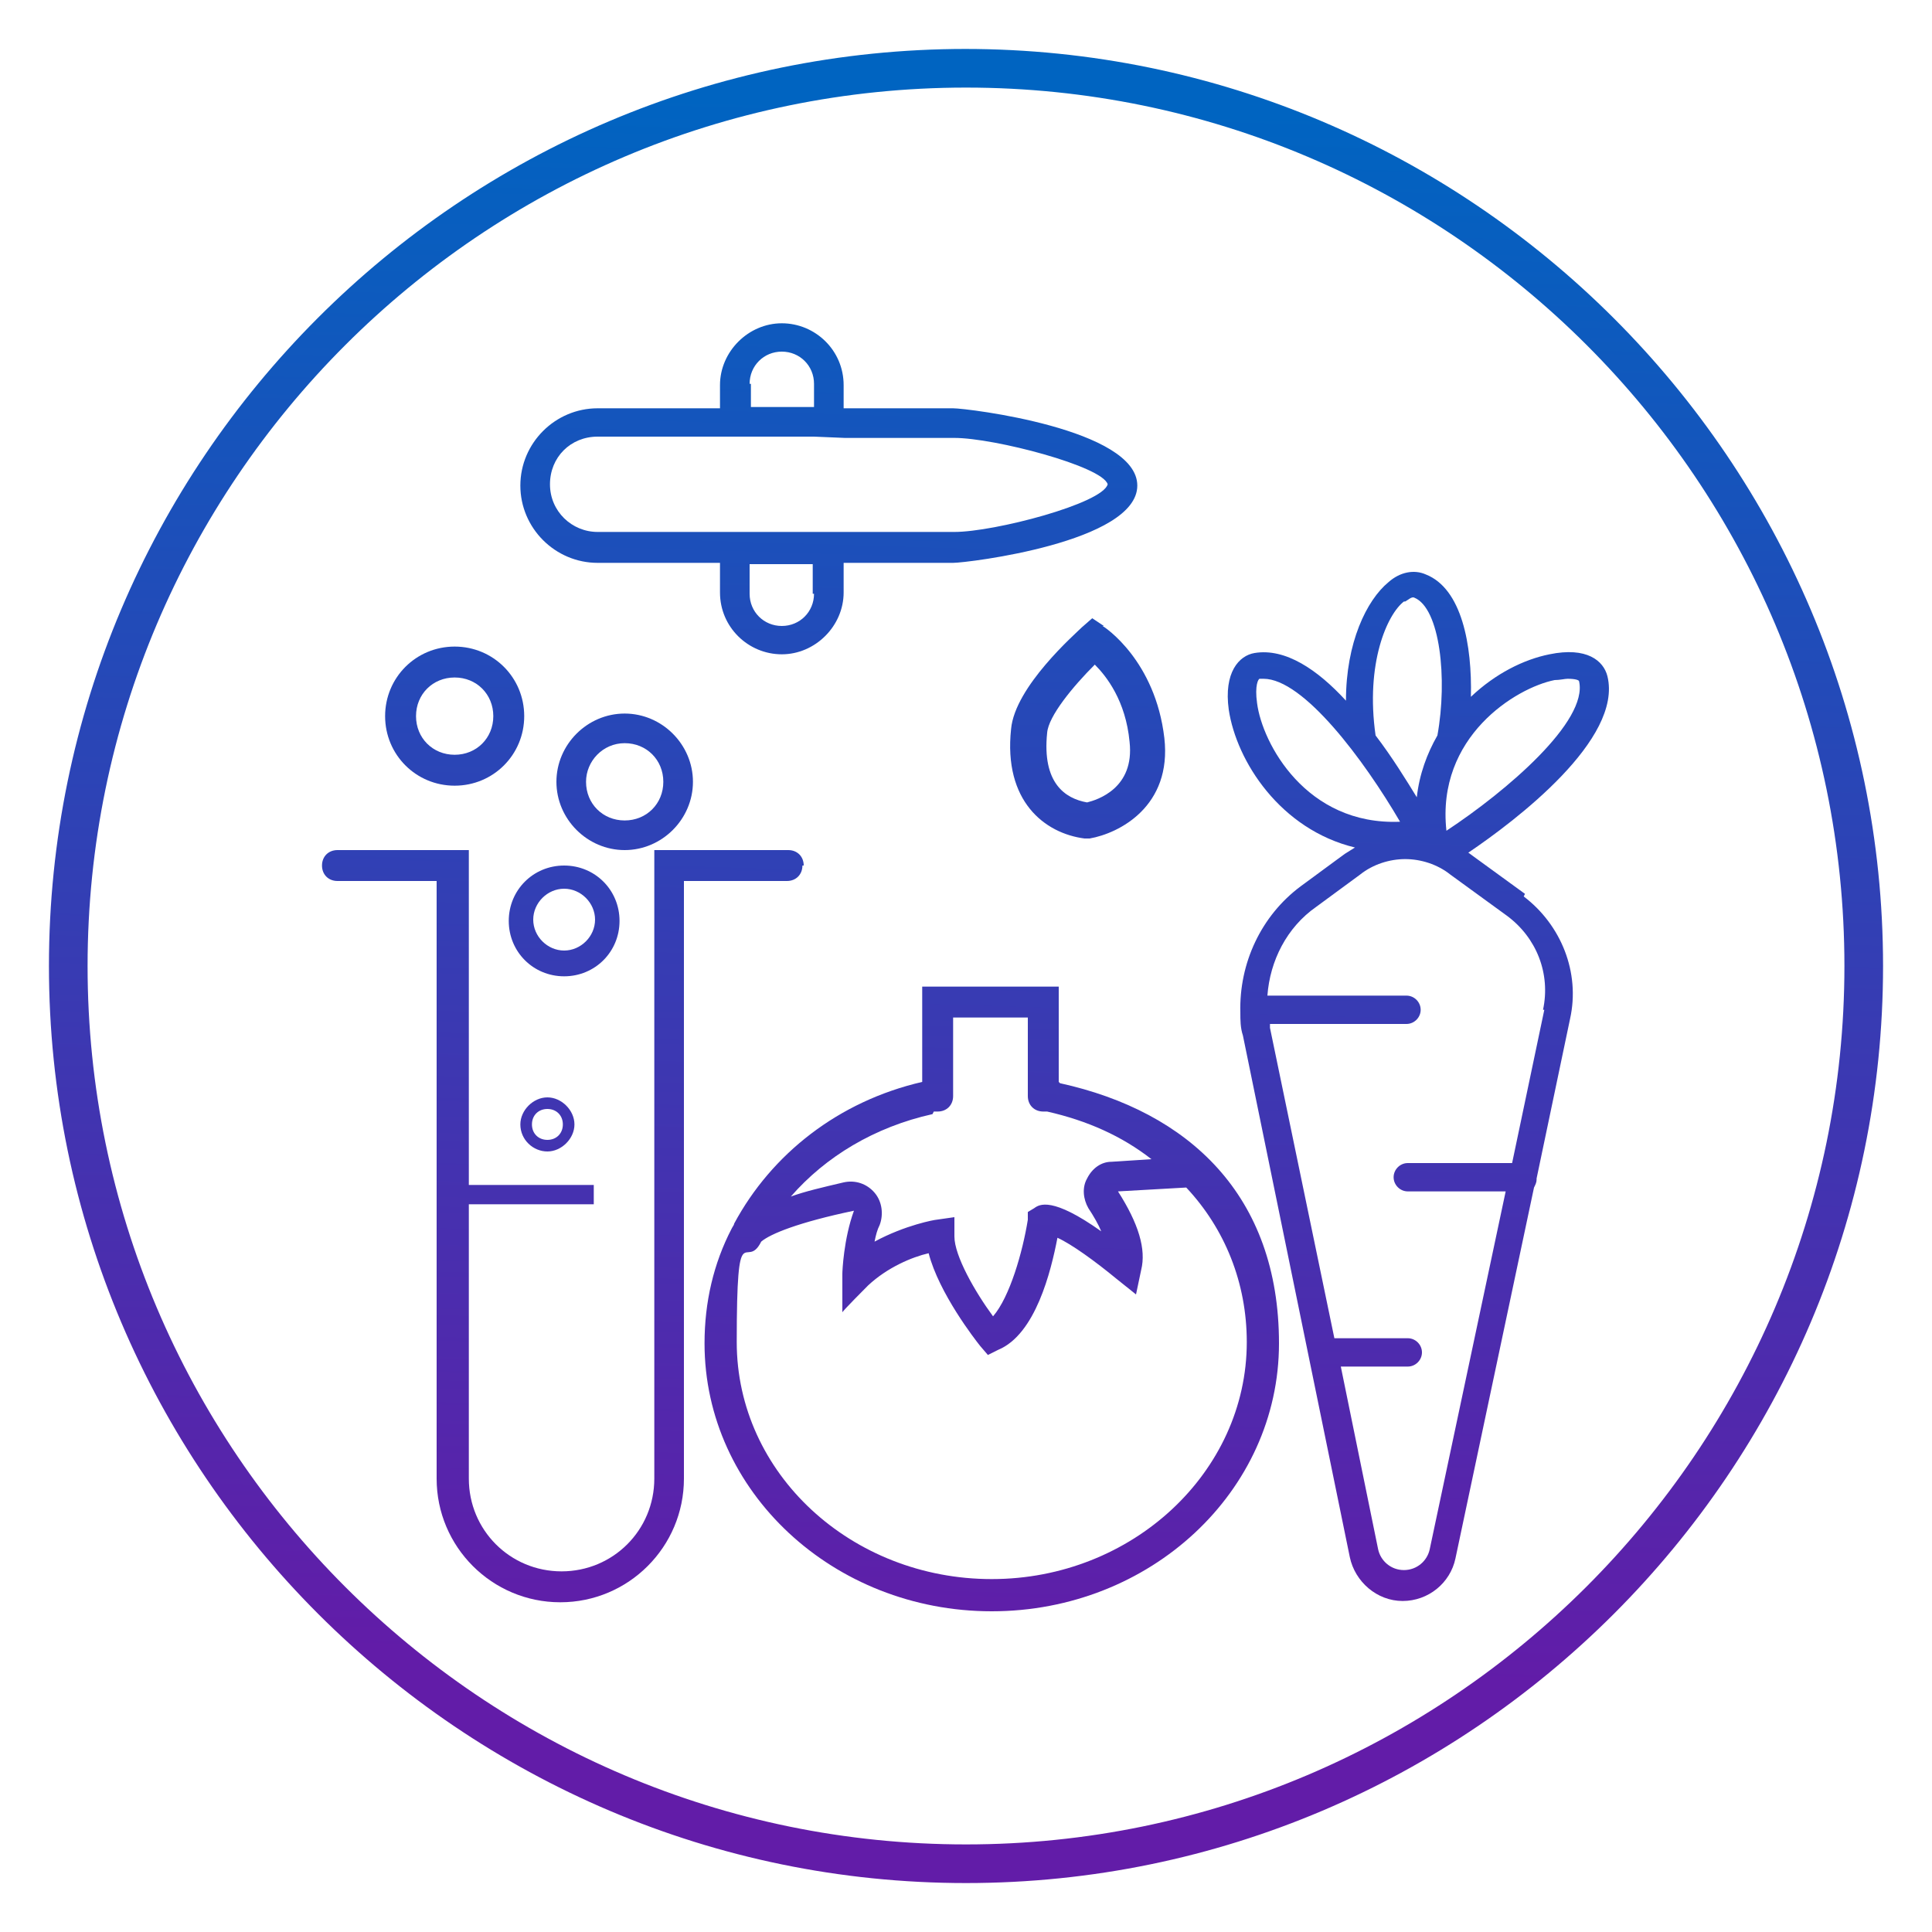
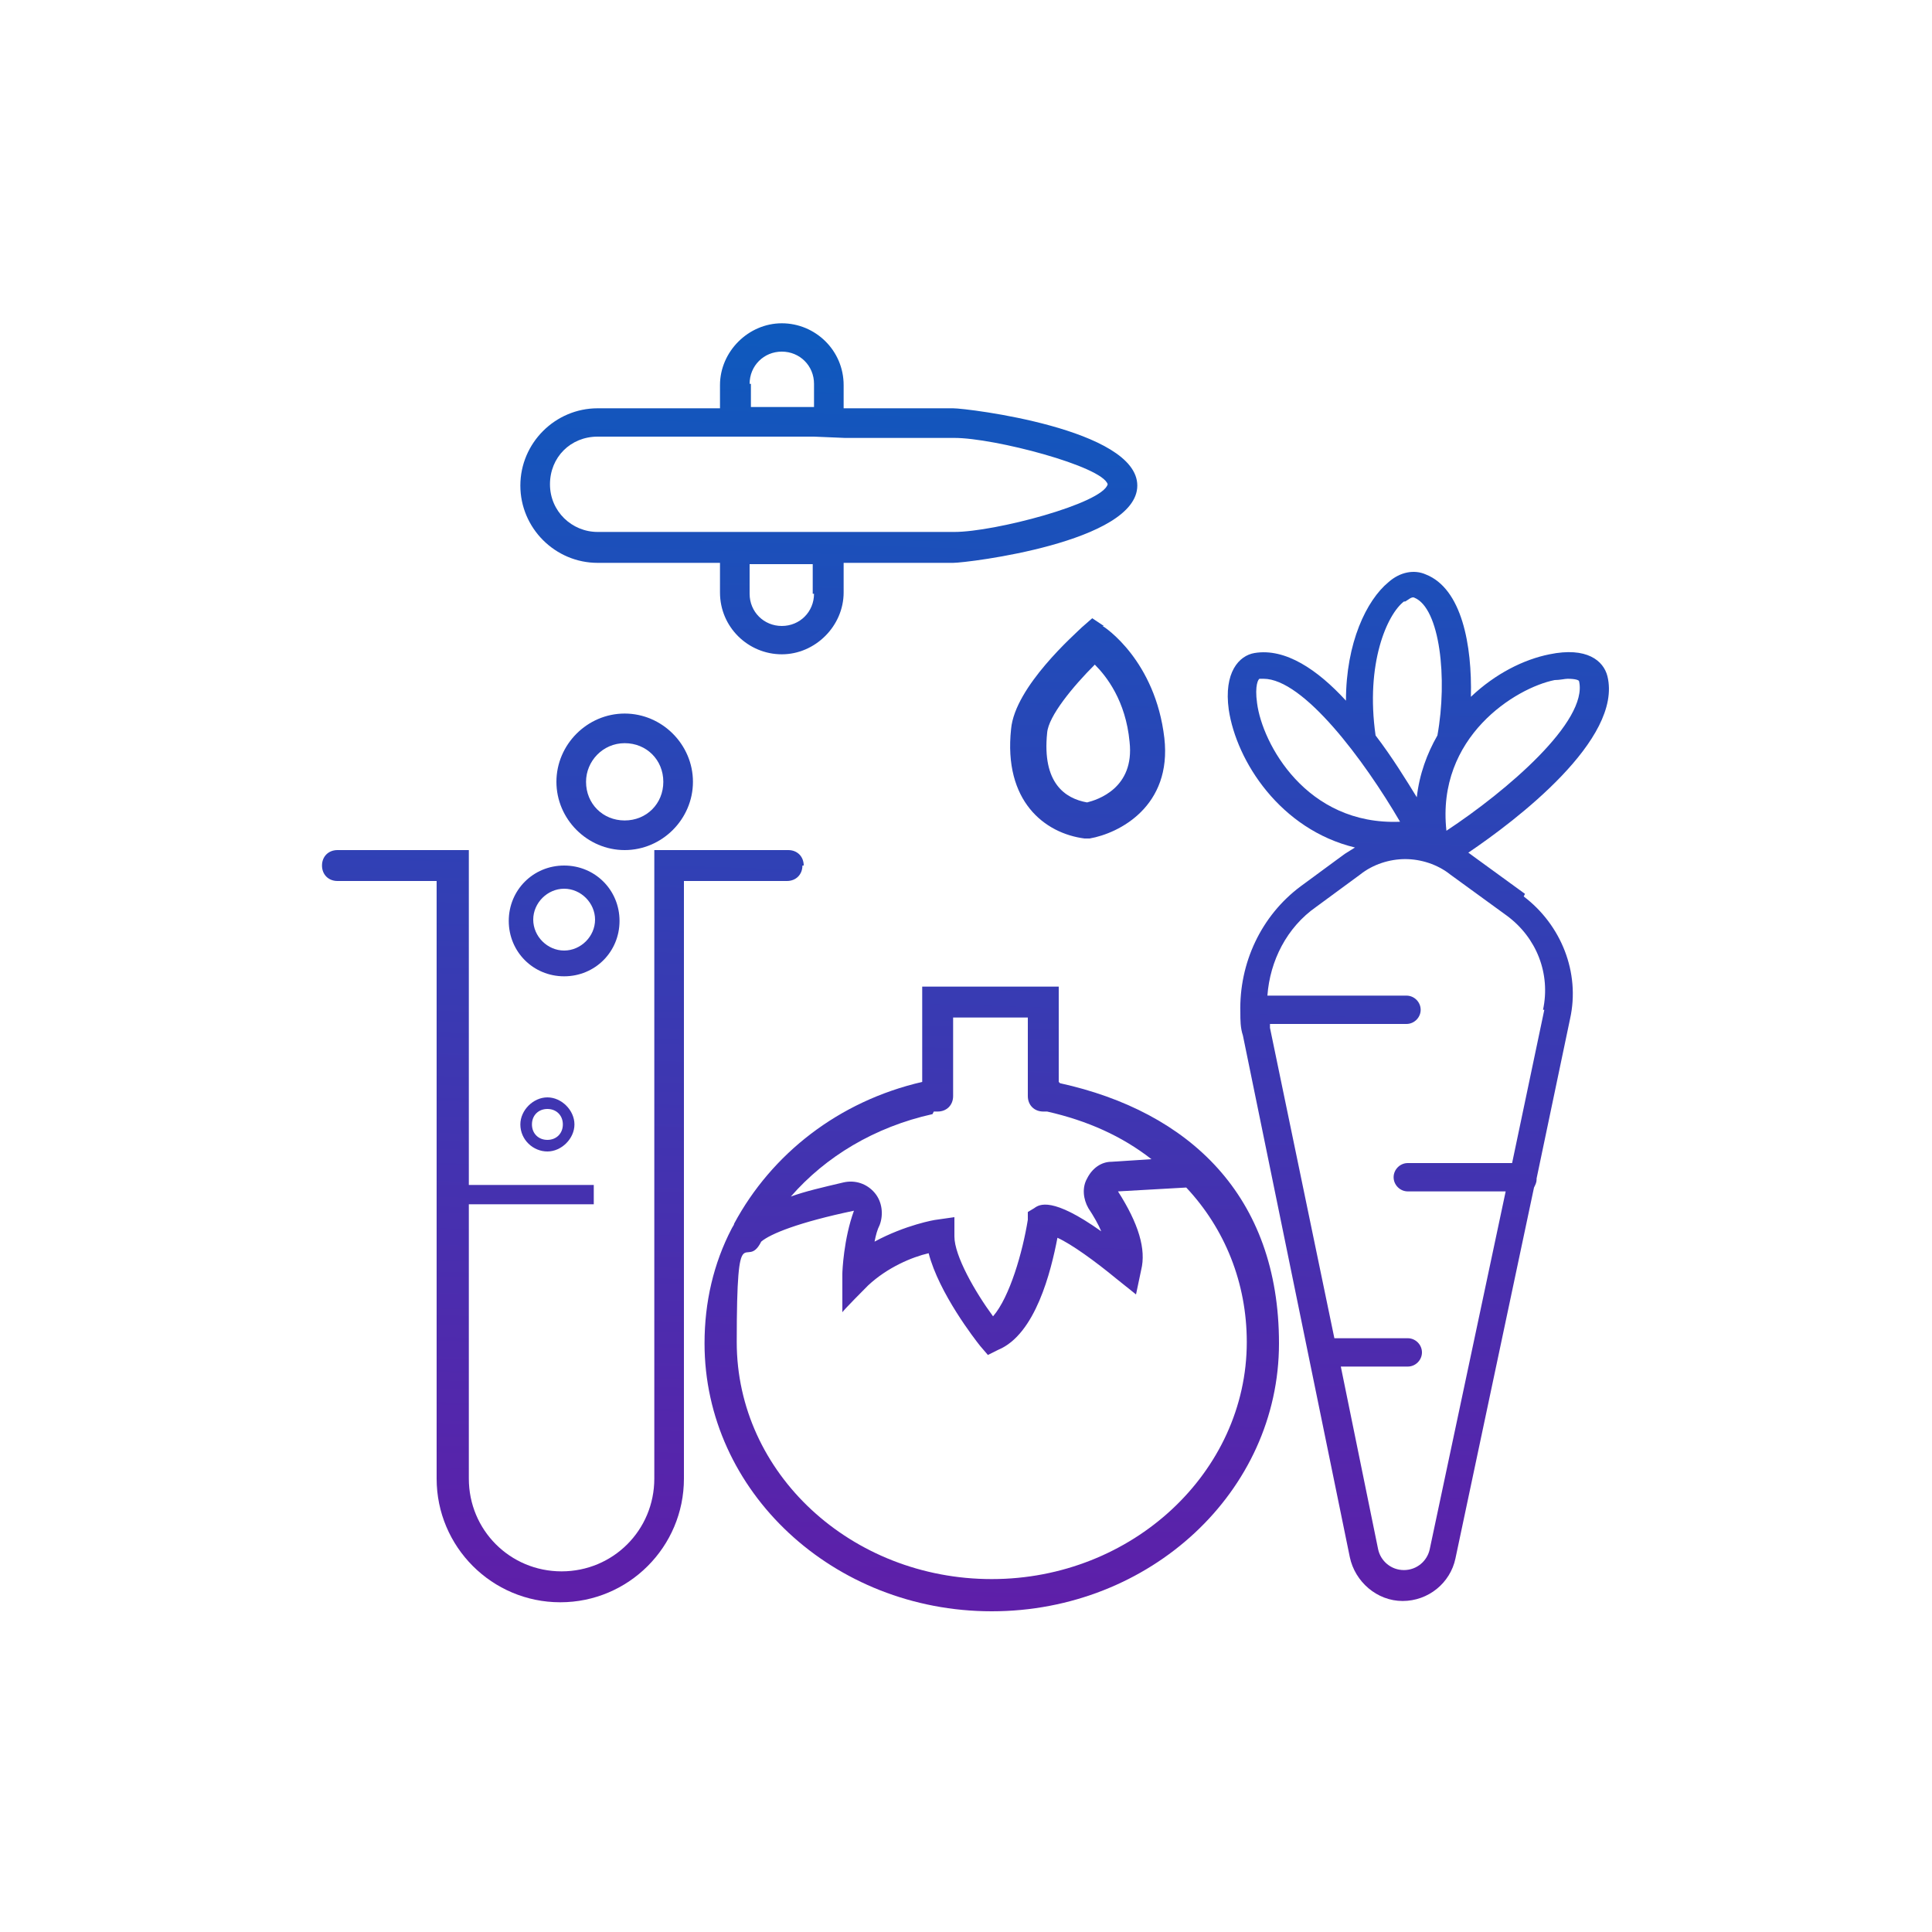
<svg xmlns="http://www.w3.org/2000/svg" xmlns:xlink="http://www.w3.org/1999/xlink" id="Layer_1" version="1.1" viewBox="0 0 150 150">
  <defs>
    <style>
      .st0 {
        fill: url(#linear-gradient2);
      }

      .st1 {
        fill: url(#linear-gradient1);
      }

      .st2 {
        fill: url(#linear-gradient9);
      }

      .st3 {
        fill: url(#linear-gradient8);
      }

      .st4 {
        fill: url(#linear-gradient7);
      }

      .st5 {
        fill: url(#linear-gradient4);
      }

      .st6 {
        fill: url(#linear-gradient5);
      }

      .st7 {
        fill: url(#linear-gradient3);
      }

      .st8 {
        fill: url(#linear-gradient6);
      }

      .st9 {
        fill: url(#linear-gradient);
      }
    </style>
    <linearGradient id="linear-gradient" x1="111.4" y1="9.1" x2="107.8" y2="130.5" gradientUnits="userSpaceOnUse">
      <stop offset="0" stop-color="#0064c1" />
      <stop offset="1" stop-color="#621ca8" />
    </linearGradient>
    <linearGradient id="linear-gradient1" x1="79.9" y1="8.2" x2="76.2" y2="129.5" xlink:href="#linear-gradient" />
    <linearGradient id="linear-gradient2" x1="36.8" y1="6.9" x2="33.1" y2="128.2" xlink:href="#linear-gradient" />
    <linearGradient id="linear-gradient3" x1="45.7" y1="7.1" x2="42" y2="128.5" xlink:href="#linear-gradient" />
    <linearGradient id="linear-gradient4" x1="44.9" y1="7.1" x2="41.3" y2="128.5" xlink:href="#linear-gradient" />
    <linearGradient id="linear-gradient5" x1="50.1" y1="7.3" x2="46.4" y2="128.6" xlink:href="#linear-gradient" />
    <linearGradient id="linear-gradient6" x1="65.3" y1="7.7" x2="61.6" y2="129.1" xlink:href="#linear-gradient" />
    <linearGradient id="linear-gradient7" x1="86" y1="8.4" x2="82.3" y2="129.7" xlink:href="#linear-gradient" />
    <linearGradient id="linear-gradient8" x1="45.6" y1="7.1" x2="41.9" y2="128.5" xlink:href="#linear-gradient" />
    <linearGradient id="linear-gradient9" x1="77" y1="8.1" x2="73.4" y2="129.5" xlink:href="#linear-gradient" />
  </defs>
  <g>
    <path class="st9" d="M118.4,69.4l-4.4-3.2s0,0,0,0c3.7-2.5,12-8.8,10.8-13.7-.3-1.2-1.6-2.3-4.5-1.7-2,.4-4.2,1.5-6.1,3.3.1-4-.7-8.4-3.5-9.5-.9-.4-2-.2-2.9.6-1.7,1.4-3.3,4.7-3.3,9.2-2.2-2.4-4.7-4.1-7.1-3.7-1.2.2-2.4,1.5-2,4.4.6,4,4,9.3,9.8,10.7-.3.2-.5.3-.8.5l-3.4,2.5c-3.1,2.3-4.8,6-4.7,9.8,0,0,0,0,0,0,0,0,0,0,0,0,0,.6,0,1.2.2,1.8l8.3,40.5c.4,1.9,2.1,3.4,4.1,3.4s3.7-1.4,4.1-3.3l6.1-28.8c.1-.2.2-.4.2-.6s0,0,0-.1l2.6-12.4c.8-3.6-.7-7.3-3.6-9.5ZM120.7,52.8c.4,0,.8-.1,1-.1.6,0,.9.1.9.2.7,3.1-5.6,8.5-10.3,11.6-.8-7.3,5.4-11.1,8.4-11.7ZM109.1,46.7c.2-.1.5-.4.7-.3,2,.8,2.6,6.3,1.8,10.7-.8,1.4-1.4,3-1.6,4.8-.8-1.3-1.9-3.1-3.2-4.8-.8-5.6.9-9.4,2.2-10.4ZM97.6,54.6c-.2-1.4.1-1.9.2-1.9.1,0,.2,0,.3,0,3.1,0,7.8,6.3,10.6,11.1-7.3.3-10.7-6.1-11.1-9.2ZM119.9,78.4l-2.5,11.9h-8.1c-.6,0-1.1.5-1.1,1.1s.5,1.1,1.1,1.1h7.6l-5.9,27.8c-.2.9-1,1.6-2,1.6s-1.8-.7-2-1.6l-2.9-14.2h5.2c.6,0,1.1-.5,1.1-1.1s-.5-1.1-1.1-1.1h-5.5c0,0-.1,0-.2,0l-5-24.1c0-.1,0-.2,0-.3h10.6c.6,0,1.1-.5,1.1-1.1s-.5-1.1-1.1-1.1h-10.8c.2-2.7,1.5-5.3,3.8-6.9l3.4-2.5c1-.8,2.3-1.2,3.5-1.2s2.5.4,3.5,1.2l4.4,3.2c2.3,1.7,3.4,4.5,2.8,7.3Z" />
    <path class="st1" d="M82.2,84v-7.4h-10.6v7.4c-6.5,1.5-11.7,5.6-14.6,11,0,.1-.1.2-.2.4-1.4,2.7-2.1,5.7-2.1,8.9,0,11.5,10,20.8,22.3,20.8s22.3-9.3,22.3-20.8-7-18-17-20.2ZM72.5,86.3c0,0,.2,0,.3,0,.7,0,1.2-.5,1.2-1.2v-6.1h5.8v6.1c0,.7.5,1.2,1.2,1.2s.2,0,.3,0c0,0,0,0,0,0,3.1.7,5.8,1.9,8.1,3.7l-3.1.2c-.8,0-1.5.5-1.9,1.3-.4.7-.3,1.6.1,2.3.4.6.8,1.3,1,1.8-3.8-2.7-4.8-2.1-5.2-1.8l-.5.3v.6c-.4,2.5-1.4,6-2.7,7.5-1.4-1.9-3-4.7-3-6.2v-1.5c0,0-1.4.2-1.4.2-.1,0-2.4.4-4.8,1.7.1-.5.2-.9.4-1.3.3-.8.2-1.8-.4-2.5-.6-.7-1.5-1-2.4-.8-1.7.4-3,.7-4.1,1.1,2.7-3.1,6.5-5.4,11-6.4ZM77,122.6c-10.9,0-19.8-8.2-19.8-18.4s.7-5.4,1.9-7.8c.7-.6,2.9-1.5,7.2-2.4h0c-.8,2.2-.9,4.7-.9,4.9v3c-.1,0,2-2.1,2-2.1,1.5-1.4,3.4-2.2,4.7-2.5.8,3.1,3.6,6.7,4,7.2l.6.7.8-.4c2.9-1.2,4.1-6.1,4.6-8.7,1.1.5,2.9,1.8,4.6,3.2l1.5,1.2.4-1.9c.4-1.6-.2-3.6-1.8-6.1l5.3-.3c3,3.2,4.7,7.4,4.7,12,0,10.1-8.9,18.4-19.8,18.4Z" />
-     <path class="st0" d="M35.3,61c3,0,5.4-2.4,5.4-5.4s-2.4-5.4-5.4-5.4-5.4,2.4-5.4,5.4,2.4,5.4,5.4,5.4ZM35.3,52.6c1.7,0,3,1.3,3,3s-1.3,3-3,3-3-1.3-3-3,1.3-3,3-3Z" />
    <path class="st7" d="M48.1,71.5c0-2.4-1.9-4.3-4.3-4.3s-4.3,1.9-4.3,4.3,1.9,4.3,4.3,4.3,4.3-1.9,4.3-4.3ZM43.8,73.8c-1.3,0-2.4-1.1-2.4-2.4s1.1-2.4,2.4-2.4,2.4,1.1,2.4,2.4-1.1,2.4-2.4,2.4Z" />
    <path class="st5" d="M40.4,87.3c0,1.2,1,2.1,2.1,2.1s2.1-1,2.1-2.1-1-2.1-2.1-2.1-2.1,1-2.1,2.1ZM43.7,87.3c0,.7-.5,1.2-1.2,1.2s-1.2-.5-1.2-1.2.5-1.2,1.2-1.2,1.2.5,1.2,1.2Z" />
    <path class="st6" d="M53.8,60.7c0-2.9-2.4-5.3-5.3-5.3s-5.3,2.4-5.3,5.3,2.4,5.3,5.3,5.3,5.3-2.4,5.3-5.3ZM45.5,60.7c0-1.6,1.3-3,3-3s3,1.3,3,3-1.3,3-3,3-3-1.3-3-3Z" />
    <path class="st8" d="M46.4,43.7h9.5v2.3c0,2.7,2.2,4.8,4.8,4.8s4.8-2.2,4.8-4.8v-2.3h8.5c1.1,0,14.3-1.6,14.3-6s-13.2-6-14.3-6h-8.5v-1.8c0-2.7-2.2-4.8-4.8-4.8s-4.8,2.2-4.8,4.8v1.8h-9.5c-3.3,0-6,2.7-6,6s2.7,6,6,6ZM63.2,46.1c0,1.4-1.1,2.5-2.5,2.5s-2.5-1.1-2.5-2.5v-2.3h4.9v2.3ZM58.2,29.8c0-1.4,1.1-2.5,2.5-2.5s2.5,1.1,2.5,2.5v1.8h-4.9v-1.8ZM65.6,34h8.5c3.1,0,11.5,2.2,11.9,3.6-.4,1.5-8.8,3.7-11.9,3.7h-27.7c-2,0-3.7-1.6-3.7-3.7s1.6-3.7,3.7-3.7h16.8" />
    <path class="st4" d="M85.7,48.6l-.9-.6-.8.7c-.5.5-5.2,4.6-5.5,7.9-.6,5.6,2.6,8.1,5.7,8.5h.2s.2,0,.2,0c2.3-.4,6.4-2.5,5.8-7.8-.7-6-4.6-8.6-4.8-8.7ZM84.4,62.3c-1.7-.3-3.5-1.5-3.1-5.4.1-1.3,2-3.6,3.7-5.3.9.9,2.4,2.8,2.7,6,.4,3.6-2.5,4.5-3.3,4.7Z" />
    <path class="st3" d="M62.4,67.2c0-.7-.5-1.2-1.2-1.2h-10.4v48.8c0,4-3.2,7.2-7.2,7.2s-7.2-3.2-7.2-7.2v-21.3h9.7v-1.5h-9.7v-26h-10.2c-.7,0-1.2.5-1.2,1.2s.5,1.2,1.2,1.2h7.7v46.4c0,5.3,4.3,9.6,9.6,9.6s9.6-4.3,9.6-9.6v-46.4h8c.7,0,1.2-.5,1.2-1.2Z" />
  </g>
-   <path class="st2" d="M75,3.8c-39.3,0-71.2,32-71.2,71.2s32,71.2,71.2,71.2,71.2-32,71.2-71.2c0-39.2-32-71.2-71.3-71.2ZM75,143.2h0c-37.6,0-68.2-30.6-68.2-68.2S37.4,6.8,75,6.8s68.2,30.6,68.2,68.2c0,37.6-30.7,68.2-68.2,68.2Z" />
</svg>